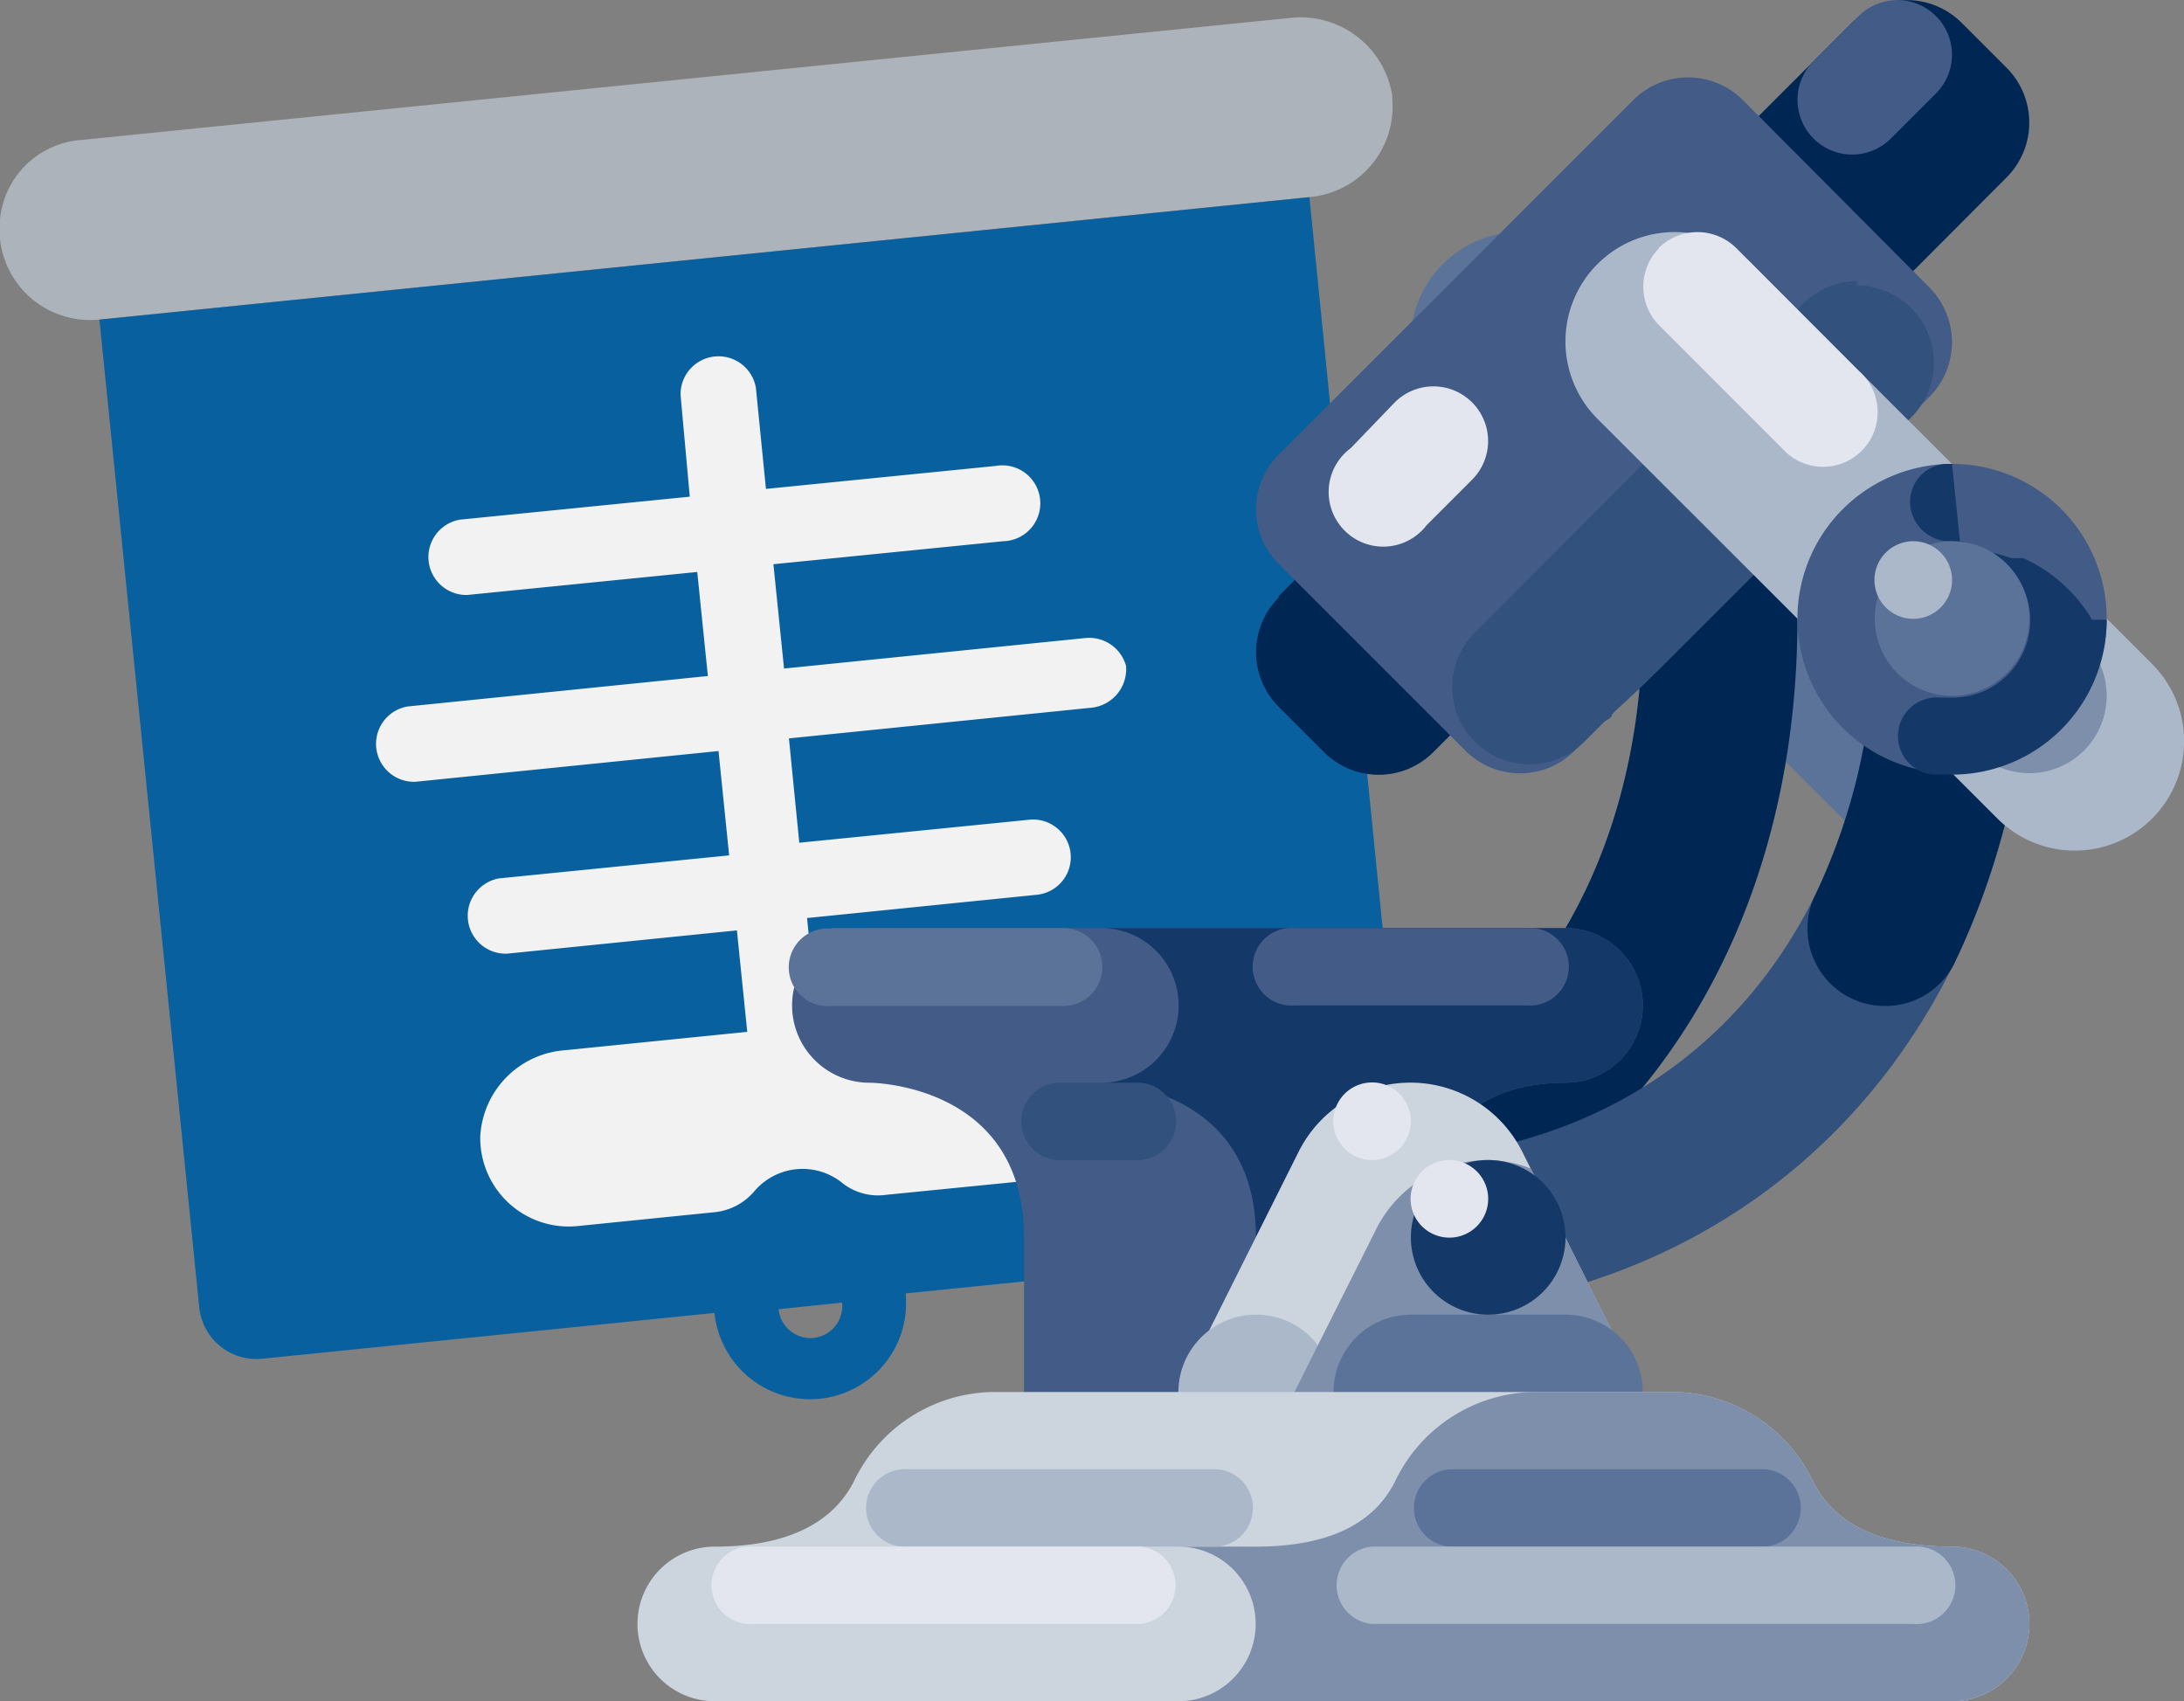
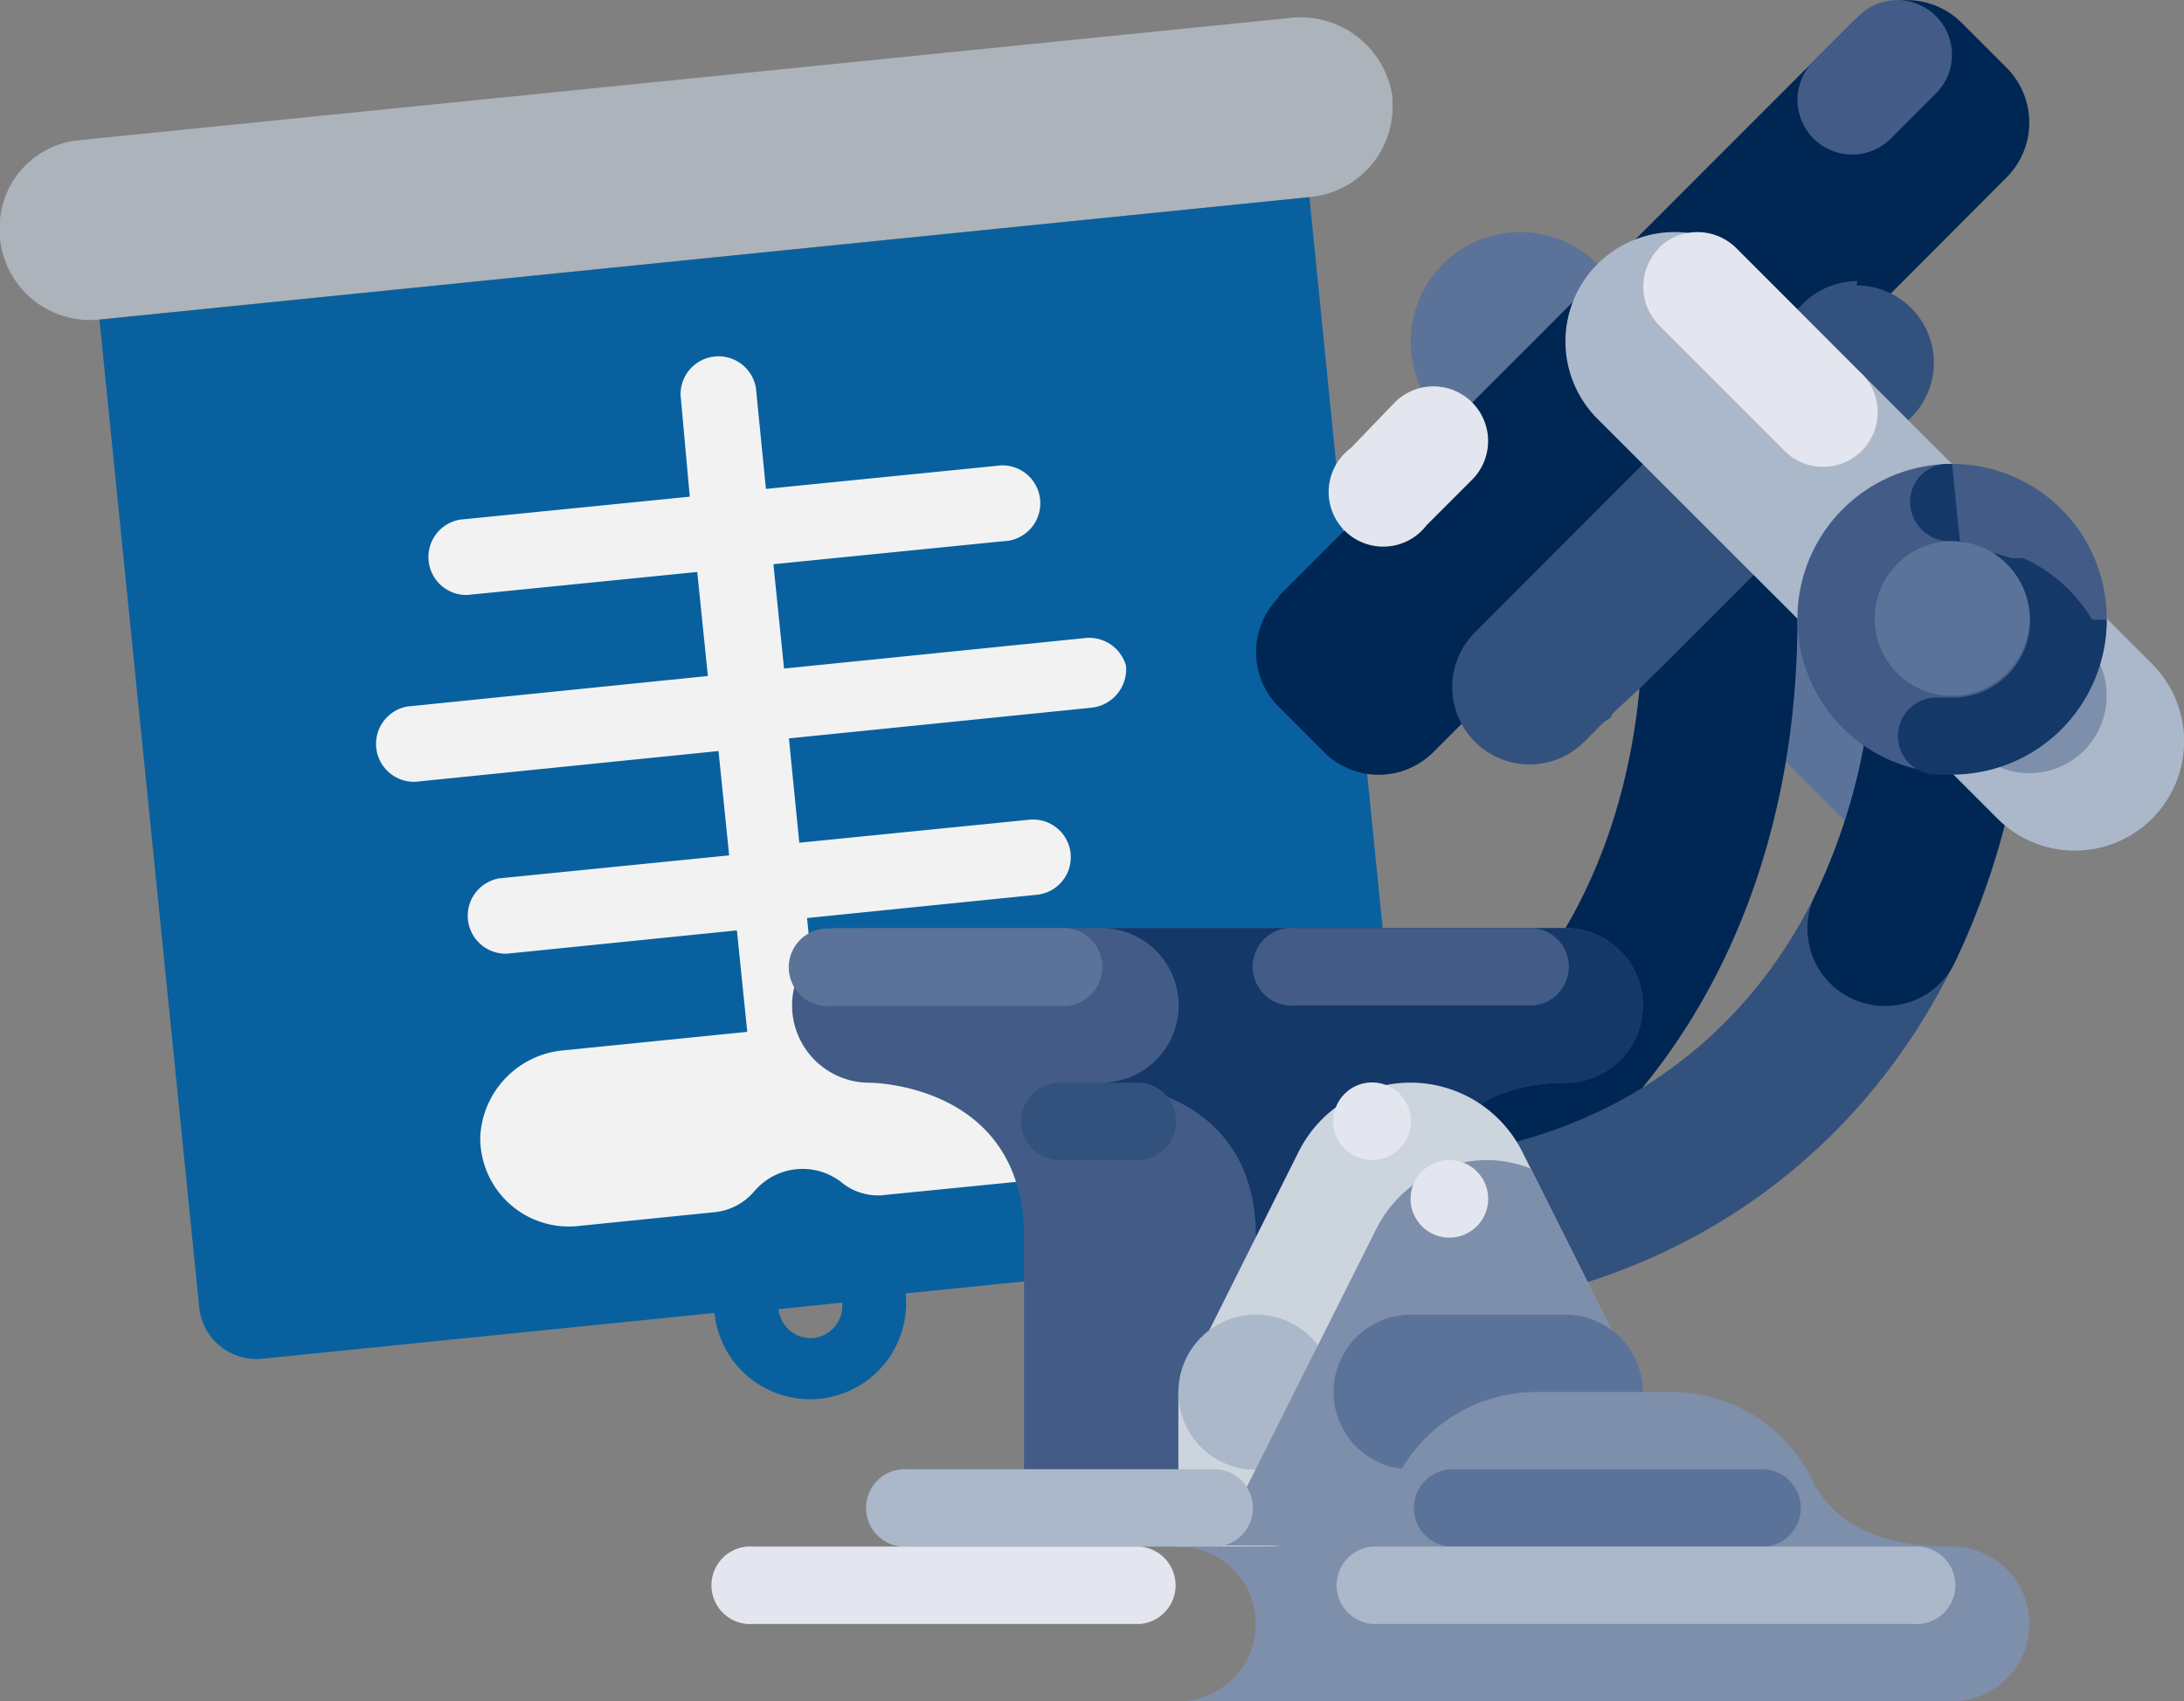
<svg xmlns="http://www.w3.org/2000/svg" viewBox="0 0 75.99 59.19">
  <rect x="0" y="0" width="75.99" height="59.19" fill="#808080" stroke="none" />
  <defs>
    <style>.cls-1{fill:none;}.cls-2{fill:#acb3ba;}.cls-3{fill:#08619e;}.cls-4{fill:#f2f2f2;}.cls-5{fill:#5c7399;}.cls-6{clip-path:url(#clip-path);}.cls-7{fill:#002654;}.cls-8{fill:#425c87;}.cls-9{fill:#33517d;}.cls-10{fill:#143868;}.cls-11{fill:#ccd4de;}.cls-12{fill:#abb8ca;}.cls-13{fill:#7d8fab;}.cls-14{fill:#e3e6ee;}</style>
    <clipPath id="clip-path">
      <rect class="cls-1" x="22.16" width="53.88" height="59.21" />
    </clipPath>
  </defs>
  <title>Asset 35</title>
  <g id="Layer_2" data-name="Layer 2">
    <g id="Layer_1-2" data-name="Layer 1">
      <path class="cls-2" d="M44.93.62,2.83,4.87A3.06,3.06,0,0,0,0,8.21v.1a3.15,3.15,0,0,0,3.43,2.81l42.2-4.27a3.16,3.16,0,0,0,2.81-3.44v-.1A3.23,3.23,0,0,0,44.93.62Z" />
      <path class="cls-3" d="M3.46,11.12,6.93,45.46a2,2,0,0,0,2.22,1.81l15.71-1.59A3.34,3.34,0,0,0,31.51,45l15.71-1.59A2,2,0,0,0,49,41.2L45.56,6.86ZM28.31,46.55a1.12,1.12,0,0,1-1.22-1l2.21-.23A1.12,1.12,0,0,1,28.31,46.55Z" />
      <path class="cls-4" d="M37.75,22.2,27.28,23.26l-.37-3.63,8-.8a1.32,1.32,0,1,0-.26-2.62l-8,.8-.35-3.52a1.32,1.32,0,0,0-2.62.26L24,17.28l-8,.8a1.32,1.32,0,0,0,.26,2.62l8-.8.37,3.62L14.18,24.58a1.32,1.32,0,0,0,.27,2.62L25,26.13l.37,3.63-8,.8a1.32,1.32,0,0,0,.27,2.62l8-.81L26,35.9l-6.35.64a3.18,3.18,0,0,0-2.94,3,3.08,3.08,0,0,0,3.36,3.12l4.74-.48a2.09,2.09,0,0,0,1.45-.75,2.2,2.2,0,0,1,3-.31,2,2,0,0,0,1.57.45l4.53-.45a3.21,3.21,0,0,0,3-3A3.1,3.1,0,0,0,35,35l-6.54.66-.38-3.72,8-.81a1.31,1.31,0,1,0-.27-2.61l-8,.8-.36-3.63L38,24.62a1.35,1.35,0,0,0,1.18-1.45A1.33,1.33,0,0,0,37.75,22.2Z" />
      <path class="cls-5" d="M50.2,9.19a3.8,3.8,0,0,1,5.38,0L69.5,23.1a3.81,3.81,0,1,1-5.39,5.38L50.2,14.57a3.8,3.8,0,0,1,0-5.38Z" />
      <g class="cls-6">
        <path class="cls-7" d="M39.67,45.74a2.69,2.69,0,0,1,0-5.38c10.46,0,17.49-7.57,17.49-18.84a2.69,2.69,0,1,1,5.38,0c0,14.26-9.41,24.22-22.87,24.22Z" />
        <path class="cls-7" d="M44.49,20.74,64.44.79a2.7,2.7,0,0,1,3.81,0l1.57,1.57a2.7,2.7,0,0,1,0,3.81l-19.95,20a2.69,2.69,0,0,1-3.8,0l-1.58-1.58a2.69,2.69,0,0,1,0-3.8Z" />
      </g>
-       <path class="cls-8" d="M44.49,15.82,56.83,3.48a2.7,2.7,0,0,1,3.81,0L67.13,10a2.7,2.7,0,0,1,0,3.81L54.79,26.12a2.69,2.69,0,0,1-3.8,0l-6.5-6.5a2.69,2.69,0,0,1,0-3.8Z" />
      <path class="cls-9" d="M64.63,9.78a2.68,2.68,0,0,0-1.9.79L51.32,22a2.69,2.69,0,0,0,3.8,3.81l.71-.71h0L56,25h0l0,0h0l0,0h0l0,0,0,0,.08-.08,0-.05h0l0,0,.09-.1,0,0,0,0h0l0,0h0l0,0h0l0,0,0,0h0l0,0h0l0,0h0l0,0,.06-.06h0l0,0h0l0,0h0l0,0h0L57,24l0,0h0l.05,0,0-.05.11-.1h0l.1-.1h0l.21-.21h0l.23-.22h0l1-1h0l7.8-7.8a2.69,2.69,0,0,0-1.91-4.59Z" />
      <path class="cls-8" d="M30.25,32.29a2.69,2.69,0,1,0,0,5.38s5.38,0,5.38,5.38v8.07H49.09V43.05s0-5.38,5.38-5.38a2.69,2.69,0,1,0,0-5.38Z" />
      <path class="cls-10" d="M38.32,32.29a2.69,2.69,0,0,1,0,5.38s5.38,0,5.38,5.38v8.07h5.39V43.05s0-5.38,5.38-5.38a2.69,2.69,0,1,0,0-5.38Z" />
      <path class="cls-9" d="M47.74,45.74a2.69,2.69,0,1,1,0-5.38c10.46,0,17.49-7.57,17.49-18.84a2.69,2.69,0,1,1,5.38,0c0,14.26-9.4,24.22-22.87,24.22Z" />
      <path class="cls-7" d="M65.58,35a2.69,2.69,0,0,1-2.69-2.69,2.57,2.57,0,0,1,.28-1.19,21.48,21.48,0,0,0,2.06-9.58,2.69,2.69,0,0,1,5.38,0,26.8,26.8,0,0,1-2.62,12A2.68,2.68,0,0,1,65.58,35Z" />
      <path class="cls-11" d="M41,53.81V48.43l4.18-8.35a4.35,4.35,0,0,1,7.79,0l4.18,8.35v5.38Z" />
      <path class="cls-12" d="M46.4,48.43a2.7,2.7,0,1,1-2.7-2.69,2.69,2.69,0,0,1,2.7,2.69Z" />
      <path class="cls-13" d="M57.16,53.81V48.43l-3.89-7.77a4.26,4.26,0,0,0-1.49-.3,4.36,4.36,0,0,0-3.9,2.41l-5.52,11Z" />
      <g class="cls-6">
        <path class="cls-5" d="M49.09,45.74h5.38a2.69,2.69,0,0,1,0,5.38H49.09a2.69,2.69,0,0,1,0-5.38Z" />
        <path class="cls-12" d="M55.58,9.19a3.8,3.8,0,0,1,5.38,0L74.88,23.1a3.8,3.8,0,0,1-5.38,5.38L55.58,14.57a3.81,3.81,0,0,1,0-5.38Z" />
      </g>
      <path class="cls-13" d="M73.3,24.22a2.69,2.69,0,1,1-2.69-2.7,2.69,2.69,0,0,1,2.69,2.7Z" />
-       <path class="cls-11" d="M67.92,53.81c-2.89,0-4.23-1.05-4.85-2.29a5.45,5.45,0,0,0-4.85-3.09H34.57a5.45,5.45,0,0,0-4.85,3.09c-.62,1.24-2,2.29-4.85,2.29a2.69,2.69,0,1,0,0,5.38H67.92a2.69,2.69,0,0,0,0-5.38Z" />
      <path class="cls-8" d="M73.3,21.53a5.38,5.38,0,1,1-5.38-5.39,5.38,5.38,0,0,1,5.38,5.39Z" />
      <path class="cls-10" d="M67.92,16.14h-.2a1.32,1.32,0,0,0-1.26,1.36,1.38,1.38,0,0,0,1.37,1.33h.09a1,1,0,0,0,.35,0,1.36,1.36,0,0,0,.33.14,2.69,2.69,0,0,1-.68,5.3l-.31,0h-.15a1.34,1.34,0,0,0-.16,2.68l.24,0h.38a5.38,5.38,0,0,0,5.38-5.39v0h0v0h0v0h0v0h0v0h0v0H73.1v0h-.21v0h-.1v0h0v0h0v0h0v0h0v0h0v0h0v0h0l0,0h0l0,0h0l0,0h0a5.33,5.33,0,0,0-2.39-2.14h-.4l-.47-.14a1.31,1.31,0,0,0-.68,0,1.39,1.39,0,0,0-.63-.18Z" />
      <path class="cls-5" d="M70.61,21.53a2.69,2.69,0,1,1-2.69-2.7,2.69,2.69,0,0,1,2.69,2.7Z" />
-       <path class="cls-12" d="M67.92,20.18a1.35,1.35,0,1,1-1.35-1.35,1.35,1.35,0,0,1,1.35,1.35Z" />
-       <path class="cls-10" d="M54.47,43.05a2.69,2.69,0,1,1-2.69-2.69,2.69,2.69,0,0,1,2.69,2.69Z" />
      <path class="cls-14" d="M51.78,41.7a1.35,1.35,0,1,1-1.35-1.34,1.35,1.35,0,0,1,1.35,1.34Z" />
      <path class="cls-13" d="M67.92,53.81c-2.89,0-4.23-1.05-4.85-2.29a5.45,5.45,0,0,0-4.85-3.09H53.4a5.45,5.45,0,0,0-4.85,3.09c-.61,1.24-1.95,2.29-4.85,2.29H41a2.69,2.69,0,1,1,0,5.38H67.92a2.69,2.69,0,0,0,0-5.38Z" />
      <path class="cls-12" d="M31.6,51.12H42.36a1.35,1.35,0,0,1,0,2.69H31.6a1.35,1.35,0,1,1,0-2.69Z" />
      <path class="cls-5" d="M50.43,51.12H61.19a1.35,1.35,0,1,1,0,2.69H50.43a1.35,1.35,0,0,1,0-2.69Z" />
      <path class="cls-9" d="M37,37.67h2.69a1.35,1.35,0,0,1,0,2.69H37a1.35,1.35,0,1,1,0-2.69Z" />
      <path class="cls-5" d="M28.91,32.29H37A1.35,1.35,0,0,1,37,35H28.91a1.35,1.35,0,1,1,0-2.69Z" />
      <path class="cls-8" d="M45.05,32.29h8.07a1.35,1.35,0,1,1,0,2.69H45.05a1.35,1.35,0,1,1,0-2.69Z" />
      <path class="cls-14" d="M57.71,8.63a1.92,1.92,0,0,1,2.7,0l4.26,4.27A1.9,1.9,0,1,1,62,15.59l-4.27-4.27a1.91,1.91,0,0,1,0-2.69Z" />
      <g class="cls-6">
        <path class="cls-14" d="M47,15.59,48.53,14a1.9,1.9,0,0,1,2.69,2.69l-1.58,1.58A1.9,1.9,0,1,1,47,15.59Z" />
        <path class="cls-8" d="M63.1,2.13,64.67.56a1.9,1.9,0,0,1,2.69,2.69L65.79,4.82A1.9,1.9,0,0,1,63.1,2.13Z" />
      </g>
      <path class="cls-14" d="M26.22,53.81H39.67a1.35,1.35,0,0,1,0,2.69H26.22a1.35,1.35,0,1,1,0-2.69Z" />
      <path class="cls-12" d="M47.74,53.81H66.57a1.35,1.35,0,1,1,0,2.69H47.74a1.35,1.35,0,0,1,0-2.69Z" />
      <path class="cls-14" d="M49.09,39a1.35,1.35,0,1,1-1.35-1.34A1.35,1.35,0,0,1,49.09,39Z" />
    </g>
  </g>
</svg>